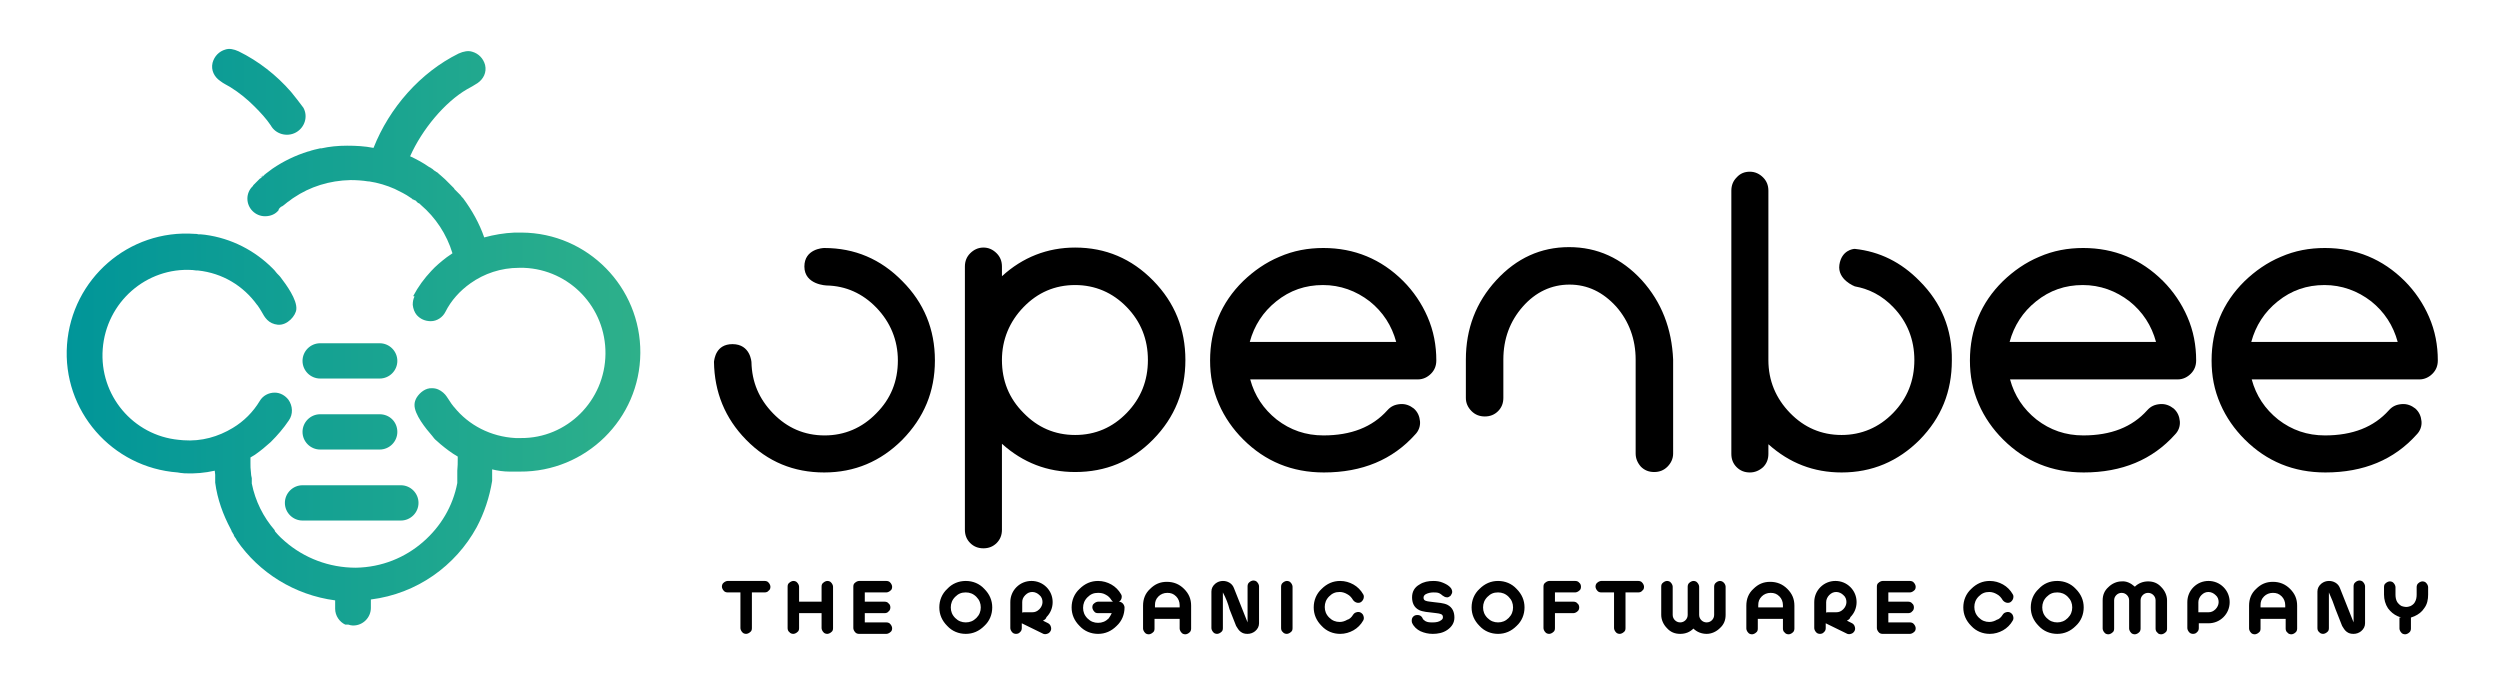
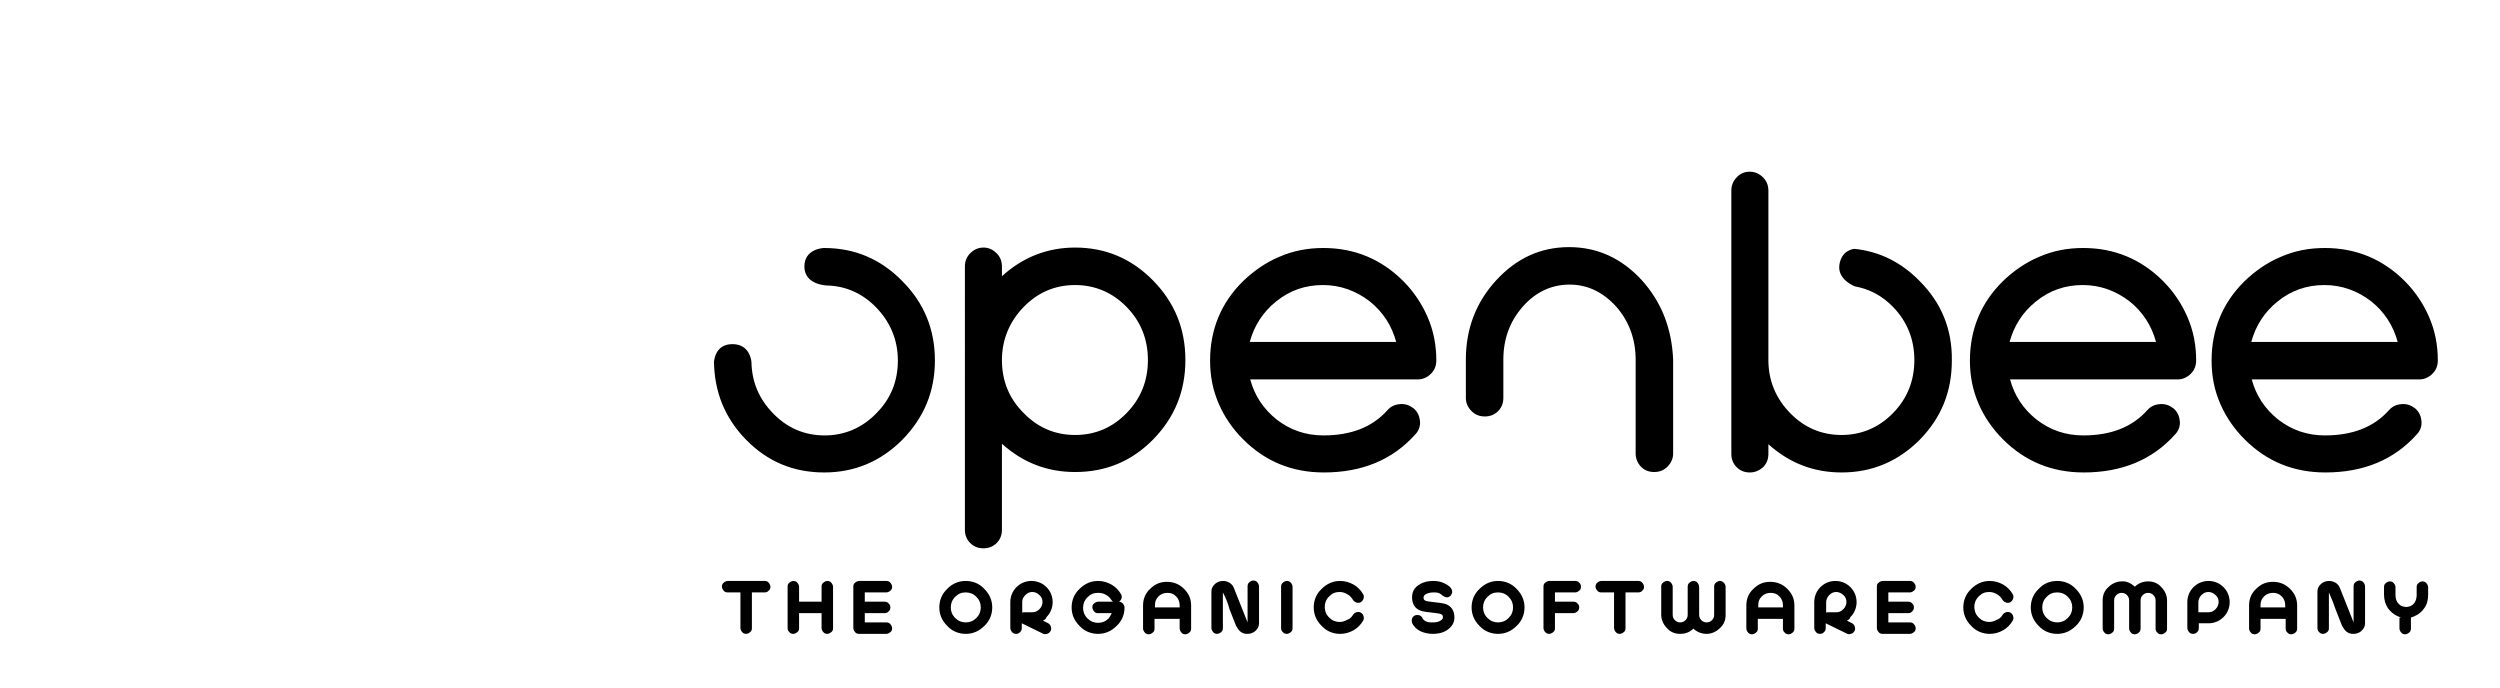
<svg xmlns="http://www.w3.org/2000/svg" version="1.1" x="0px" y="0px" viewBox="0 0 566.9 155.7" style="enable-background:new 0 0 566.9 155.7;" xml:space="preserve" width="567" height="156">
  <defs>
    <linearGradient id="SVGID_1_">
      <stop offset="0" style="stop-color:#009599" />
      <stop offset="1" style="stop-color:#2EB08A" />
    </linearGradient>
  </defs>
-   <path fill="url(#SVGID_1_)" class="st0" d="M111.6,106.3l0,0.2l0,0l0,0.1l0,0.1l0,0.1l0,0l0,0.1l0,0.1l0,0.1l0,0l0,0.1l0,0.1l0,0.1l0,0l0,0.1l0,0.1l0,0.1 l0,0l0,0l0,0.1l0,0.1l0,0.1l0,0l0,0l0,0.1l0,0.1l0,0.1l0,0l0,0l0,0.1l0,0.1l0,0.1l0,0l0,0l0,0.1l0,0.1l0,0.1l0,0l0,0 c-0.6,3.7-1.8,7.3-3.5,10.5h0c-4.8,8.8-13.6,15.1-24,16.4v1.9c0,2.2-1.8,4-4,4h0v0l-0.1,0l0,0l0,0c-0.3,0-0.7-0.1-1-0.2l-0.1,0l0,0 l-0.1,0l0,0l0,0l-0.1,0l-0.1,0l0,0l-0.1,0l0,0l0,0l-0.1,0l0,0l-0.1,0l0,0c-1.3-0.6-2.3-2-2.3-3.6h0v-1.9 c-9.2-1.2-17.3-6.3-22.3-13.6l0,0l0,0l-0.2-0.4l0,0l0,0l-0.3-0.4l0,0l-0.2-0.4l0-0.1l0,0l-0.2-0.3l-0.1-0.2l-0.2-0.3l0-0.1l-0.2-0.4 l0,0c-1.7-3.2-3-6.7-3.5-10.5l0,0l0,0l0-0.1l0-0.1l0-0.1l0,0l0,0l0-0.1l0-0.1l0-0.1l0,0l0,0l0-0.1l0-0.1l0-0.1l0,0l0,0l0-0.1l0-0.1 l0-0.1l0,0l0,0l0-0.1l0-0.1l0-0.1l0,0l0,0l0-0.1l0-0.1l0-0.1l0,0l0,0c0-0.3-0.1-0.6-0.1-0.9c-2.2,0.5-4.5,0.7-6.8,0.6l0,0l-1-0.1 l-0.6-0.1c-14.9-1.1-26.2-14-25.1-29c1.1-14.9,14-26.2,29-25.1c0.3,0,0.5,0,0.8,0.1l0.5,0v0l0,0l1,0.1l0,0c6,0.8,11.3,3.6,15.3,7.6 l0,0c0.3,0.3,0.6,0.6,0.8,0.9l0,0l0,0l0,0l0,0l0,0c0.3,0.4,0.7,0.7,1,1.1c1.3,1.7,3.8,5.1,3.6,7.3c-0.1,1.4-2,3.7-4.2,3.5 c-1-0.1-1.8-0.5-2.4-1.1c-0.6-0.6-0.9-1.2-1.3-1.9c-0.3-0.5-0.6-1-0.9-1.4l0,0l0,0l0,0l0,0l0,0l0,0l0,0l0,0l0,0l0,0l0,0l-0.1-0.1 l0,0l0,0l0,0c-3.1-4.3-7.8-7.2-13.4-7.8l-0.4,0c-0.3,0-0.5-0.1-0.8-0.1c-10.5-0.7-19.6,7.3-20.4,17.9c-0.8,10.5,6.9,19.6,17.2,20.6 l0,0l1.1,0.1c4.1,0.3,7.9-0.8,11.2-2.8c2.5-1.5,4.6-3.6,6.1-6.1h0h0c0.7-1.2,2-1.9,3.4-1.9c1.3,0,2.4,0.7,3.1,1.6 c1,1.4,1.1,3.3,0.1,4.7c-1.2,1.8-2.6,3.4-4.1,4.9c-1.1,1-2.3,2-3.6,2.9v0c-0.3,0.2-0.7,0.4-1,0.6l0,0.7v0v0.6v0c0,0.7,0,1.3,0.1,2h0 c0,0.5,0.1,1,0.2,1.4l0,0l0,0l0,0.1l0,0.2l0,0l0,0.3l0,0l0,0.1l0,0.1l0,0.1l0,0.1l0,0l0,0.1l0,0.1c0.8,4,2.6,7.6,5.2,10.6l0,0l0,0.1 l0.1,0.2c0.4,0.5,0.9,1,1.3,1.4l0,0c0.3,0.3,0.7,0.6,1,0.9h0c4.3,3.7,9.9,5.9,16,5.9c5.9-0.1,11.2-2.3,15.3-5.9h0 c3.9-3.4,6.7-8,7.7-13.3l0-0.1l0-0.1l0-0.1l0-0.1l0-0.1l0,0l0,0l0-0.1l0-0.1l0-0.1l0,0l0-0.1l0-0.1l0-0.1l0-0.1l0,0l0-0.1l0-0.1 l0-0.1l0,0l0,0l0-0.1l0-0.1l0-0.1l0,0l0-0.1l0-0.1l0-0.1l0-0.1l0,0l0-0.2l0-0.1l0,0l0-0.3v0h0c0.1-0.9,0.1-1.8,0.1-2.7l0-0.1h0v-0.2 v-0.2c-1.4-0.8-2.7-1.8-3.9-2.8l0,0c-0.3-0.3-0.6-0.5-0.9-0.8l0,0l0,0l0,0l0,0l0,0c-0.4-0.3-0.7-0.7-1-1.1c-1.4-1.6-4.1-4.9-4-7.1 c0-0.5,0.2-1.1,0.5-1.6c0.7-1.1,2-2.2,3.5-2.1c1,0,1.8,0.4,2.5,1c0.7,0.6,0.9,1.1,1.4,1.8c0.3,0.5,0.6,0.9,1,1.4l0,0l0,0l0,0l0,0 l0,0l0,0l0,0l0,0l0,0l0,0l0,0l0.1,0.1l0,0l0,0l0,0c3.3,4.1,8.3,6.7,13.9,7l0.4,0c0.3,0,0.5,0,0.8,0c10.5,0.1,19.1-8.5,19.2-19.1 c0.1-10.5-8.1-19.1-18.5-19.5h0l-1.1,0c-4.1,0-7.9,1.3-11,3.5c-2.4,1.7-4.4,3.9-5.7,6.5h0h0c-0.6,1.2-1.9,2.1-3.3,2.1 c-1.3,0-2.4-0.5-3.2-1.4c-0.5-0.6-0.8-1.4-0.9-2.3c0-0.7,0.1-1.3,0.4-1.9l0,0L93.7,67c1.1-2.1,2.5-4,4.1-5.7c1-1.1,2.2-2.1,3.5-3.1 l0,0c0.4-0.3,0.9-0.6,1.3-0.9c-1.3-4.3-3.8-8.1-7.2-11h0l-0.1-0.1l-0.1-0.1l-0.1-0.1l0,0L95.1,46l0,0l-0.1,0l-0.1-0.1l-0.1,0l0,0 l0,0l-0.1-0.1l0,0l0,0l-0.1-0.1l-0.1-0.1l-0.1-0.1l0,0l-0.1-0.1l0,0l0,0l-0.1-0.1l-0.1,0l0,0l-0.2-0.1l0,0l0,0l0,0l-0.2-0.1l-0.1,0 l-0.1-0.1l0,0c-0.1-0.1-0.2-0.2-0.4-0.3l0,0c-1.1-0.8-2.4-1.4-3.6-2l0,0l0,0c-1.8-0.8-3.8-1.4-5.8-1.7l0,0l-0.2,0 c-1.3-0.2-2.6-0.3-4-0.3c-4.8,0.1-9.2,1.5-12.9,4l0,0c-0.5,0.3-0.9,0.7-1.4,1l0,0c-0.4,0.3-0.8,0.7-1.3,1l0,0l0,0l-0.1,0 c-0.2,0.2-0.4,0.3-0.5,0.5l0,0l0,0l0,0l0,0l0,0l0,0l0,0l-0.1,0.1l0,0l0,0l0,0l0,0l0,0l0,0l0,0l0,0l0,0l0,0l0,0l0,0l0,0l0,0l0,0l0,0 l0,0l0,0l0,0l0,0l0,0l0,0l0,0l0,0l0,0l0,0l0,0l0,0l0,0.1l0,0l0,0l0,0l0,0l0,0.1c-0.7,0.9-1.8,1.4-3.1,1.4c-2.2,0-4-1.8-4-4 c0-1,0.4-2,1.1-2.7l0,0l0.1-0.1l0,0l0,0l0.1-0.1l0,0l0,0l0-0.1l0,0l0.1-0.1l0,0l0,0l0.1-0.1l0,0l0,0l0,0l0,0l0.1-0.1l0,0l0,0 l0.1-0.1l0,0l0.1-0.1l0.1-0.1l0.1-0.1l0,0l0,0l0.1-0.1l0,0l0.1-0.1l0,0l0,0l0.1-0.1l0,0l0,0l0,0l0,0l0.1-0.1l0,0l0,0l0.1-0.1l0,0 l0,0l0,0l0,0l0.1-0.1l0,0l0,0l0.1-0.1l0,0l0.1-0.1l0,0l0,0l0.1-0.1l0,0l0,0l0.1,0l0,0l0.1-0.1l0,0l0,0l0.1-0.1l0,0l0,0l0,0l0,0 l0.1-0.1l0,0l0,0l0.1-0.1l0,0l0.1,0l0,0l0,0l0.1-0.1l0,0l0,0l0.1-0.1l0,0l0.1-0.1l0,0l0,0l0.1-0.1l0,0l0,0l0.1,0l0,0l0.1-0.1l0,0 l0,0L59,40l0,0l0.1,0l0,0l0,0l0.1-0.1l0,0l0,0l0.1,0l0,0l0.1,0l0,0l0,0c0.8-0.6,1.6-1.2,2.4-1.8l0,0c2.5-1.7,5.2-3,8.1-3.9l0,0 l0.1,0l0,0l0,0c0.8-0.3,1.7-0.5,2.6-0.7l0,0l0,0l0.2,0l0,0l0,0l0,0l0,0l0,0l0,0l0,0l0,0l0,0l0,0l0,0l0,0l0,0l0,0l0,0l0,0l0.1,0l0,0 l0,0l0,0l0,0l0,0l0,0l0,0l0,0l0,0l0,0l0,0l0,0l0,0l0,0l0,0c1.8-0.4,3.7-0.6,5.8-0.6c2,0,4,0.1,6,0.5c3.6-9.1,10.6-17.1,19.3-21.4 c1.1-0.5,2.2-0.7,3.1-0.4c1.4,0.4,2.5,1.5,2.9,3c0.4,1.7-0.4,3.2-1.7,4.1c-0.9,0.6-1.5,0.9-2.4,1.4C100.9,23,95.7,29.2,93,35.3 c1.5,0.7,3,1.5,4.4,2.5v0l0.1,0c0.2,0.2,0.5,0.3,0.7,0.5l0.1,0.1c0.2,0.2,0.5,0.3,0.7,0.5l0.1,0l0.2,0.2l0,0 c0.2,0.2,0.5,0.4,0.7,0.6l0,0c0.3,0.3,0.6,0.5,0.9,0.8l0,0l0.2,0.2l0.2,0.2l0.2,0.2l0.1,0.1l0.2,0.2l0.1,0.1l0.2,0.2l0.2,0.2 l0.2,0.2l0.1,0.1l0.2,0.2l0,0l0.2,0.2l0,0l0,0.1l0.2,0.2l0.1,0.1l0.2,0.2l0.1,0.1l0,0l0.2,0.2l0,0l0.1,0.1l0.2,0.2l0.1,0.1 c0.2,0.2,0.4,0.4,0.5,0.6l0,0c0.1,0.1,0.2,0.2,0.3,0.3l0,0c2,2.7,3.7,5.7,4.8,8.9c2.2-0.6,4.5-1,6.9-1.1l0,0l1,0l0.6,0 c15,0.1,27,12.4,26.9,27.3c-0.1,15-12.4,27-27.3,26.9c-0.3,0-0.5,0-0.8,0l-0.5,0l0,0l-0.1,0l-1,0l0,0 C114.2,106.8,112.8,106.6,111.6,106.3L111.6,106.3z M52.2,19.6c2.1,1.3,3.9,2.8,5.5,4.4c1.4,1.4,2.7,2.8,3.7,4.3 c1.1,2,3.7,2.7,5.7,1.6c2-1.1,2.8-3.6,1.7-5.6c-0.9-1.2-1.8-2.4-2.8-3.6h0c-3.3-3.8-7.4-7-11.9-9.2C53,11,52,10.8,51.1,11.1 c-1.4,0.4-2.5,1.5-2.9,3c-0.4,1.7,0.4,3.2,1.7,4.1C50.8,18.9,51.4,19.1,52.2,19.6L52.2,19.6L52.2,19.6L52.2,19.6z M72.6,85.7 L72.6,85.7l13.5,0v0c2.2,0,4-1.8,4-4c0-2.2-1.8-4-4-4H72.6c-2.2,0-4,1.8-4,4C68.6,83.9,70.4,85.7,72.6,85.7L72.6,85.7z M90.9,109.9 L90.9,109.9l-10.7,0h-0.9H68.6v0c-2.2,0-4,1.8-4,4c0,2.2,1.8,4,4,4h10.7h0.9h10.7c2.2,0,4-1.8,4-4C94.9,111.7,93.1,109.9,90.9,109.9 L90.9,109.9z M86.1,93.8H72.6c-2.2,0-4,1.8-4,4c0,2.2,1.8,4,4,4v0h13.5v0c2.2,0,4-1.8,4-4C90.1,95.5,88.3,93.8,86.1,93.8z" />
  <defs>
    <linearGradient id="SVGID_2_">
      <stop offset="0" style="stop-color:#009599" />
      <stop offset="1" style="stop-color:#2EB08A" />
    </linearGradient>
  </defs>
  <path class="st1" d="M243.8,98.5c4.6,0,8.5-1.7,11.7-5c3.2-3.3,4.8-7.3,4.8-12c0-4.7-1.6-8.7-4.8-12c-3.2-3.3-7.2-5-11.7-5 c-4.6,0-8.5,1.7-11.7,5c-3.2,3.3-4.9,7.4-4.9,12c0,4.7,1.6,8.7,4.9,12C235.3,96.8,239.2,98.5,243.8,98.5L243.8,98.5z M204.6,63.6 c-4.9-5-10.8-7.5-17.7-7.5c0,0,0,0,0,0c-0.3,0-4.5,0.2-4.5,4.2c0,4.2,5.1,4.3,5.1,4.3l0,0c4.3,0.1,8.1,1.8,11.2,5 c3.2,3.3,4.9,7.4,4.9,12c0,4.7-1.6,8.7-4.9,12c-3.2,3.3-7.2,5-11.7,5c-4.6,0-8.5-1.7-11.7-5c-3.2-3.3-4.8-7.1-4.9-11.6l0,0 c0,0-0.2-4.1-4.3-4.1c-3.8,0-4.1,3.4-4.2,4c0.1,6.9,2.5,12.8,7.3,17.7c4.9,5,10.8,7.4,17.7,7.4c6.9,0,12.8-2.5,17.7-7.4 c4.9-5,7.4-10.9,7.4-18C212,74.5,209.5,68.5,204.6,63.6L204.6,63.6z M372.3,63.4c-4.6-5-10.1-7.5-16.5-7.5c-6.4,0-11.9,2.5-16.5,7.5 c-4.6,5-6.9,11-6.9,18v8.7c0,1.1,0.4,2.1,1.3,3c0.8,0.8,1.8,1.2,3,1.2s2.2-0.4,3-1.2c0.8-0.8,1.2-1.8,1.2-3v-8.7 c0-4.7,1.5-8.7,4.4-12c2.9-3.3,6.5-5,10.6-5c4.1,0,7.6,1.7,10.6,5c2.9,3.3,4.4,7.4,4.4,12v21.3c0,1.1,0.4,2.1,1.2,3 c0.8,0.8,1.8,1.2,3,1.2s2.2-0.4,3-1.2c0.8-0.8,1.3-1.8,1.3-3V81.4C379.1,74.4,376.8,68.4,372.3,63.4L372.3,63.4z M316.6,77.4 c-1-3.7-3-6.8-6-9.2c-3.1-2.4-6.7-3.7-10.6-3.7c-4,0-7.5,1.2-10.6,3.7c-3,2.4-5,5.5-6,9.2H316.6L316.6,77.4z M281.9,99.5 c-2.3-2.3-4.2-5-5.5-8c-1.4-3.2-2-6.4-2-9.9c0-7,2.5-13.1,7.5-18c2.4-2.3,5.1-4.2,8.2-5.5c3.2-1.4,6.5-2,10-2c7,0,13.1,2.5,18.1,7.5 c2.3,2.3,4.2,5.1,5.5,8.1c1.4,3.2,2,6.5,2,9.9c0,1.2-0.4,2.2-1.2,3c-0.8,0.8-1.8,1.3-3,1.3h-38c1,3.7,3,6.7,6,9.1 c3.1,2.4,6.6,3.6,10.6,3.6c6.3,0,11.1-1.9,14.5-5.7c0.8-0.9,1.7-1.3,2.9-1.4c1.2-0.1,2.2,0.3,3.1,1c0.9,0.8,1.3,1.8,1.4,2.9 c0.1,1.1-0.3,2.2-1.1,3c-5.1,5.7-12,8.6-20.7,8.6C293,107,286.9,104.5,281.9,99.5L281.9,99.5z M243.8,56c6.9,0,12.8,2.5,17.7,7.5 c4.9,5,7.3,11,7.3,18c0,7-2.4,13-7.3,18c-4.9,5-10.8,7.4-17.7,7.4c-6.3,0-11.8-2.1-16.6-6.4V120c0,1.2-0.4,2.2-1.2,3 c-0.8,0.8-1.8,1.2-3,1.2c-1.2,0-2.2-0.4-3-1.2c-0.8-0.8-1.2-1.8-1.2-3V60.3c0-1.2,0.4-2.2,1.2-3c0.8-0.8,1.8-1.3,3-1.3 c1.1,0,2.1,0.4,3,1.3c0.8,0.8,1.2,1.8,1.2,3v2.2C231.9,58.2,237.5,56,243.8,56z" />
  <defs>
    <linearGradient id="SVGID_3_">
      <stop offset="0" style="stop-color:#009599" />
      <stop offset="1" style="stop-color:#2EB08A" />
    </linearGradient>
  </defs>
  <path class="st2" d="M488.9,77.4c-1-3.7-3-6.8-6-9.2c-3.1-2.4-6.7-3.7-10.6-3.7c-4,0-7.5,1.2-10.6,3.7c-3,2.4-5,5.5-6,9.2H488.9 L488.9,77.4z M435.3,63.6c-4.2-4.3-9.1-6.7-14.7-7.3c-0.4,0-3,0.3-3.5,3.6c-0.5,3.4,3.5,4.9,3.5,4.9l0,0c3.3,0.6,6.2,2.1,8.7,4.7 c3.2,3.3,4.8,7.4,4.8,12c0,4.7-1.6,8.7-4.8,12c-3.2,3.3-7.2,5-11.7,5c-4.6,0-8.5-1.7-11.7-5c-3.2-3.3-4.9-7.3-4.9-12V62.5v-3.8V43.1 c0-1.2-0.4-2.2-1.2-3c-0.8-0.8-1.8-1.3-3-1.3c-1.2,0-2.2,0.4-3,1.3c-0.8,0.8-1.2,1.8-1.2,3v59.7c0,1.2,0.4,2.2,1.2,3 c0.8,0.8,1.8,1.2,3,1.2c1.1,0,2.1-0.4,3-1.2c0.8-0.8,1.2-1.8,1.2-3v-2.2c4.8,4.3,10.3,6.4,16.6,6.4c6.9,0,12.8-2.5,17.7-7.4 c4.9-5,7.3-10.9,7.3-18C442.7,74.5,440.2,68.5,435.3,63.6L435.3,63.6z M543.7,77.4c-1-3.7-3-6.8-6-9.2c-3.1-2.4-6.7-3.7-10.6-3.7 c-4,0-7.5,1.2-10.6,3.7c-3,2.4-5,5.5-6,9.2H543.7L543.7,77.4z M509,99.5c-2.3-2.3-4.2-5-5.5-8c-1.4-3.2-2-6.4-2-9.9 c0-7,2.5-13.1,7.5-18c2.4-2.3,5.1-4.2,8.2-5.5c3.2-1.4,6.5-2,10-2c7,0,13.1,2.5,18.1,7.5c2.3,2.3,4.2,5.1,5.5,8.1 c1.4,3.2,2,6.5,2,9.9c0,1.2-0.4,2.2-1.2,3c-0.8,0.8-1.8,1.3-3,1.3h-38c1,3.7,3,6.7,6,9.1c3.1,2.4,6.6,3.6,10.6,3.6 c6.3,0,11.1-1.9,14.5-5.7c0.8-0.9,1.7-1.3,2.9-1.4c1.2-0.1,2.2,0.3,3.1,1c0.9,0.8,1.3,1.8,1.4,2.9c0.1,1.1-0.3,2.2-1.1,3 c-5.1,5.7-12,8.6-20.7,8.6C520.1,107,514,104.5,509,99.5L509,99.5z M454.2,99.5c-2.3-2.3-4.2-5-5.5-8c-1.4-3.2-2-6.4-2-9.9 c0-7,2.5-13.1,7.5-18c2.4-2.3,5.1-4.2,8.2-5.5c3.2-1.4,6.5-2,10-2c7,0,13.1,2.5,18.1,7.5c2.3,2.3,4.2,5.1,5.5,8.1 c1.4,3.2,2,6.5,2,9.9c0,1.2-0.4,2.2-1.2,3c-0.8,0.8-1.8,1.3-3,1.3h-38c1,3.7,3,6.7,6,9.1c3.1,2.4,6.6,3.6,10.6,3.6 c6.3,0,11.1-1.9,14.5-5.7c0.8-0.9,1.7-1.3,2.9-1.4c1.2-0.1,2.2,0.3,3.1,1c0.9,0.8,1.3,1.8,1.4,2.9c0.1,1.1-0.3,2.2-1.1,3 c-5.1,5.7-12,8.6-20.7,8.6C465.3,107,459.2,104.5,454.2,99.5z" />
  <path class="st3" d="M170.5,134.2v8.1c0,0.4-0.1,0.7-0.4,0.9c-0.2,0.2-0.6,0.4-0.9,0.4c-0.3,0-0.7-0.1-0.9-0.4 c-0.2-0.2-0.4-0.6-0.4-0.9v-8.1h-2.9c-0.3,0-0.7-0.1-0.9-0.4c-0.2-0.2-0.4-0.6-0.4-0.9c0-0.3,0.1-0.7,0.4-0.9 c0.2-0.2,0.6-0.4,0.9-0.4l4.1,0c0,0,0,0,0.2,0l4.1,0c0.3,0,0.7,0.1,0.9,0.4c0.2,0.2,0.4,0.6,0.4,0.9c0,0.4-0.1,0.7-0.4,0.9 c-0.2,0.3-0.6,0.4-0.9,0.4H170.5L170.5,134.2z M186.3,138.9h-5.1v3.4c0,0.4-0.1,0.7-0.4,0.9c-0.2,0.2-0.6,0.4-0.9,0.4 c-0.3,0-0.7-0.1-0.9-0.4c-0.3-0.2-0.4-0.6-0.4-0.9v-9.4c0-0.4,0.1-0.7,0.4-0.9c0.2-0.2,0.6-0.4,0.9-0.4c0.3,0,0.7,0.1,0.9,0.4 c0.2,0.2,0.4,0.6,0.4,0.9v3.4h5.1v-3.4c0-0.4,0.1-0.7,0.4-0.9c0.2-0.2,0.6-0.4,0.9-0.4c0.3,0,0.7,0.1,0.9,0.4 c0.2,0.2,0.4,0.6,0.4,0.9v9.4c0,0.4-0.1,0.7-0.4,0.9c-0.2,0.2-0.6,0.4-0.9,0.4c-0.3,0-0.7-0.1-0.9-0.4c-0.2-0.2-0.4-0.6-0.4-0.9 V138.9L186.3,138.9z M196.1,138.9v2.1h4.9c0.3,0,0.7,0.1,0.9,0.4c0.2,0.2,0.4,0.6,0.4,0.9c0,0.4-0.1,0.7-0.4,0.9 c-0.2,0.2-0.6,0.4-0.9,0.4h-6.2c-0.3,0-0.7-0.1-0.9-0.4c-0.2-0.2-0.4-0.6-0.4-0.9v-9.4c0-0.4,0.1-0.7,0.4-0.9 c0.2-0.2,0.6-0.4,0.9-0.4h6.2c0.3,0,0.7,0.1,0.9,0.4c0.2,0.2,0.4,0.6,0.4,0.9c0,0.4-0.1,0.7-0.4,0.9c-0.2,0.2-0.6,0.4-0.9,0.4h-4.9 v2.1h4.5c0.3,0,0.7,0.1,0.9,0.4c0.3,0.2,0.4,0.6,0.4,0.9c0,0.3-0.1,0.7-0.4,0.9c-0.2,0.3-0.6,0.4-0.9,0.4H196.1L196.1,138.9z M219,131.6c1.6,0,3.1,0.6,4.2,1.8c1.2,1.2,1.8,2.6,1.8,4.2c0,1.6-0.6,3.1-1.8,4.2c-1.2,1.2-2.6,1.8-4.2,1.8c-1.6,0-3.1-0.6-4.2-1.8 c-1.2-1.2-1.8-2.6-1.8-4.2c0-1.6,0.6-3.1,1.8-4.2C215.9,132.2,217.4,131.6,219,131.6L219,131.6z M236.5,140.6l1.2,0.6 c0.3,0.2,0.5,0.4,0.6,0.8c0.1,0.3,0.1,0.7-0.1,1c-0.2,0.3-0.4,0.5-0.8,0.6c-0.3,0.1-0.7,0.1-1-0.1l-4.7-2.3v1.1 c0,0.3-0.1,0.7-0.4,0.9c-0.2,0.3-0.6,0.4-0.9,0.4c-0.3,0-0.7-0.1-0.9-0.4c-0.2-0.2-0.4-0.6-0.4-0.9v-5.9c0-1.3,0.5-2.5,1.4-3.4 c0.9-0.9,2.1-1.4,3.4-1.4c1.3,0,2.5,0.5,3.4,1.4c0.9,0.9,1.4,2.1,1.4,3.4c0,1.3-0.5,2.5-1.4,3.4 C237.2,140.2,236.9,140.4,236.5,140.6L236.5,140.6z M231.8,138.8c0.1-0.1,0.3-0.1,0.5-0.1h1.8c0.6,0,1.1-0.2,1.6-0.7 c0.4-0.4,0.7-1,0.7-1.6c0-0.6-0.2-1.2-0.7-1.6c-0.4-0.4-1-0.7-1.6-0.7c-0.6,0-1.1,0.2-1.6,0.7s-0.7,1-0.7,1.6V138.8L231.8,138.8z M253.7,136.3c0.3,0,0.6,0.1,0.9,0.4c0.2,0.2,0.4,0.6,0.4,0.9c0,1.6-0.6,3.1-1.8,4.2c-1.2,1.2-2.6,1.8-4.2,1.8 c-1.6,0-3.1-0.6-4.2-1.8c-1.2-1.2-1.8-2.6-1.8-4.2c0-1.6,0.6-3.1,1.8-4.2c1.2-1.2,2.6-1.8,4.2-1.8c1.1,0,2.1,0.3,3,0.8 c0.9,0.5,1.7,1.3,2.2,2.2c0.2,0.3,0.2,0.6,0.1,1C254.2,135.9,254,136.2,253.7,136.3L253.7,136.3z M252.1,138.9H249 c-0.4,0-0.7-0.1-0.9-0.4c-0.2-0.2-0.4-0.6-0.4-0.9c0-0.4,0.1-0.7,0.4-0.9c0.2-0.2,0.6-0.4,0.9-0.4h3.4c-0.2-0.1-0.3-0.3-0.4-0.4 c-0.3-0.5-0.7-0.9-1.3-1.2c-0.5-0.3-1.1-0.4-1.7-0.4c-1,0-1.7,0.3-2.4,1c-0.7,0.7-1,1.5-1,2.4c0,0.9,0.3,1.7,1,2.4 c0.7,0.7,1.5,1,2.4,1c0.9,0,1.7-0.3,2.4-1C251.7,139.7,251.9,139.3,252.1,138.9L252.1,138.9z M267.5,140.2h-5.7v2.2 c0,0.4-0.1,0.7-0.4,0.9c-0.2,0.2-0.6,0.4-0.9,0.4c-0.3,0-0.7-0.1-0.9-0.4c-0.2-0.2-0.4-0.6-0.4-0.9v-5.2c0-1.5,0.5-2.8,1.6-3.8 c1.1-1.1,2.3-1.6,3.8-1.6s2.8,0.5,3.9,1.6c1.1,1.1,1.6,2.3,1.6,3.8v5.2c0,0.3-0.1,0.7-0.4,0.9c-0.2,0.2-0.6,0.4-0.9,0.4 c-0.3,0-0.7-0.1-0.9-0.4c-0.2-0.2-0.4-0.6-0.4-0.9V140.2L267.5,140.2z M277.3,134.2v8.1c0,0.4-0.1,0.7-0.4,0.9 c-0.2,0.2-0.6,0.4-0.9,0.4c-0.3,0-0.7-0.1-0.9-0.4c-0.2-0.2-0.4-0.6-0.4-0.9v-8.3c0-0.7,0.3-1.3,0.9-1.8c0.5-0.4,1.1-0.6,1.7-0.6 c0.5,0,1,0.1,1.5,0.4c0.5,0.3,0.8,0.7,1,1.2l3.1,7.8v-8.2c0-0.3,0.1-0.7,0.4-0.9c0.2-0.2,0.6-0.4,0.9-0.4c0.3,0,0.7,0.1,0.9,0.4 c0.2,0.2,0.4,0.6,0.4,0.9v8.4c0,0.7-0.3,1.3-0.9,1.8c-0.5,0.4-1.1,0.6-1.7,0.6c-0.6,0-1.1-0.1-1.6-0.5c-0.4-0.3-0.7-0.8-1-1.3 c-0.5-1.3-1-2.5-1.5-3.8C278.5,136.8,278,135.5,277.3,134.2L277.3,134.2z M293.1,142.3c0,0.4-0.1,0.7-0.4,0.9 c-0.2,0.2-0.6,0.4-0.9,0.4c-0.3,0-0.7-0.1-0.9-0.4c-0.3-0.2-0.4-0.6-0.4-0.9v-9.4c0-0.3,0.1-0.7,0.4-0.9c0.2-0.2,0.6-0.4,0.9-0.4 c0.3,0,0.7,0.1,0.9,0.4c0.2,0.2,0.4,0.6,0.4,0.9V142.3L293.1,142.3z M306.8,139.3c0.2-0.3,0.4-0.5,0.8-0.6c0.3-0.1,0.7-0.1,1,0.1 c0.3,0.2,0.5,0.4,0.6,0.8c0.1,0.3,0.1,0.7-0.1,1c-0.5,0.9-1.3,1.7-2.2,2.2c-0.9,0.5-1.9,0.8-3,0.8c-1.6,0-3.1-0.6-4.2-1.8 c-1.2-1.2-1.8-2.6-1.8-4.2c0-1.6,0.6-3.1,1.8-4.2c1.2-1.2,2.6-1.8,4.2-1.8c1.1,0,2.1,0.3,3,0.8c0.9,0.5,1.7,1.3,2.2,2.2 c0.2,0.3,0.2,0.6,0.1,1c-0.1,0.3-0.3,0.6-0.6,0.8c-0.3,0.2-0.7,0.2-1,0.1c-0.3-0.1-0.6-0.3-0.8-0.6c-0.3-0.5-0.7-1-1.3-1.3 c-0.5-0.3-1.1-0.5-1.7-0.5c-1,0-1.7,0.3-2.4,1c-0.7,0.7-1,1.5-1,2.4c0,0.9,0.3,1.7,1,2.4c0.7,0.7,1.5,1,2.4,1c0.6,0,1.2-0.2,1.7-0.5 C306,140.3,306.5,139.8,306.8,139.3L306.8,139.3z M329,133.2c0.2,0.3,0.3,0.6,0.3,0.9c0,0.3-0.2,0.6-0.4,0.9 c-0.3,0.2-0.6,0.4-0.9,0.3c-0.3,0-0.6-0.2-0.9-0.4c-0.2-0.2-0.5-0.4-0.7-0.5c-0.4-0.2-0.9-0.2-1.3-0.2c-0.6,0-1.2,0.1-1.8,0.4 c-0.3,0.2-0.5,0.4-0.5,0.8c0,0.4,0.2,0.6,0.5,0.7c0.5,0.2,1.3,0.2,1.8,0.3c0.9,0.1,2.3,0.2,3.1,0.6c1.2,0.6,1.6,1.7,1.6,2.9 c0,1.2-0.6,2.1-1.6,2.8c-1,0.7-2.2,0.9-3.3,0.9c-1,0-1.9-0.2-2.8-0.6c-0.8-0.4-1.5-1-1.9-1.9c-0.1-0.3-0.1-0.7,0-1 c0.1-0.3,0.4-0.6,0.7-0.7c0.3-0.1,0.7-0.1,1,0c0.3,0.1,0.6,0.4,0.7,0.7c0.1,0.3,0.4,0.4,0.6,0.6c0.5,0.3,1.1,0.3,1.7,0.3 c0.7,0,1.4-0.1,1.9-0.5c0.3-0.2,0.4-0.4,0.4-0.7c0-0.4-0.2-0.6-0.5-0.7c-0.5-0.2-1.3-0.2-1.8-0.3c-0.9-0.1-2.3-0.2-3.1-0.6 c-1.2-0.6-1.6-1.7-1.6-2.9c0-1.3,0.6-2.3,1.7-2.9c0.9-0.6,2-0.8,3.1-0.8c0.8,0,1.5,0.1,2.2,0.4C327.9,132.3,328.5,132.6,329,133.2 L329,133.2z M339.7,131.6c1.6,0,3.1,0.6,4.2,1.8c1.2,1.2,1.8,2.6,1.8,4.2c0,1.6-0.6,3.1-1.8,4.2c-1.2,1.2-2.6,1.8-4.2,1.8 s-3.1-0.6-4.2-1.8c-1.2-1.2-1.8-2.6-1.8-4.2c0-1.6,0.6-3.1,1.8-4.2C336.7,132.2,338.1,131.6,339.7,131.6L339.7,131.6z M352.6,138.9 v3.4c0,0.4-0.1,0.7-0.4,0.9c-0.2,0.2-0.6,0.4-0.9,0.4c-0.3,0-0.7-0.1-0.9-0.4c-0.2-0.2-0.4-0.6-0.4-0.9v-9.4c0-0.4,0.1-0.7,0.4-0.9 c0.2-0.2,0.6-0.4,0.9-0.4h5.9c0.3,0,0.7,0.1,0.9,0.4c0.3,0.2,0.4,0.6,0.4,0.9c0,0.4-0.1,0.7-0.4,0.9c-0.2,0.2-0.6,0.4-0.9,0.4h-4.6 v2.1h4.2c0.3,0,0.7,0.1,0.9,0.4c0.3,0.2,0.4,0.6,0.4,0.9c0,0.3-0.1,0.7-0.4,0.9c-0.2,0.2-0.6,0.4-0.9,0.4H352.6L352.6,138.9z M368.6,134.2v8.1c0,0.4-0.1,0.7-0.4,0.9c-0.2,0.2-0.6,0.4-0.9,0.4c-0.3,0-0.7-0.1-0.9-0.4c-0.2-0.2-0.4-0.6-0.4-0.9v-8.1h-2.9 c-0.3,0-0.7-0.1-0.9-0.4c-0.2-0.2-0.4-0.6-0.4-0.9c0-0.3,0.1-0.7,0.4-0.9c0.2-0.2,0.6-0.4,0.9-0.4l4.1,0c0,0,0,0,0.2,0l4.1,0 c0.3,0,0.7,0.1,0.9,0.4c0.2,0.2,0.4,0.6,0.4,0.9c0,0.4-0.1,0.7-0.4,0.9c-0.2,0.3-0.6,0.4-0.9,0.4H368.6L368.6,134.2z M384,142.4 c-0.8,0.8-1.8,1.2-3,1.2c-1.2,0-2.2-0.4-3-1.3c-0.8-0.8-1.3-1.9-1.3-3v-6.4c0-0.4,0.1-0.7,0.4-0.9c0.2-0.2,0.6-0.4,0.9-0.4 c0.3,0,0.7,0.1,0.9,0.4c0.2,0.2,0.4,0.6,0.4,0.9v6.4c0,0.5,0.2,0.9,0.5,1.2c0.3,0.3,0.7,0.5,1.2,0.5c0.5,0,0.9-0.2,1.2-0.5 c0.3-0.3,0.5-0.7,0.5-1.2v-6.4c0-0.3,0.1-0.7,0.4-0.9c0.2-0.2,0.6-0.4,0.9-0.4c0.3,0,0.7,0.1,0.9,0.4c0.2,0.2,0.4,0.6,0.4,0.9v6.4 c0,0.5,0.2,0.9,0.5,1.2c0.3,0.3,0.7,0.5,1.2,0.5c0.5,0,0.9-0.2,1.2-0.5c0.3-0.3,0.5-0.7,0.5-1.2v-6.4c0-0.3,0.1-0.7,0.4-0.9 c0.2-0.2,0.6-0.4,0.9-0.4c0.3,0,0.6,0.1,0.9,0.4c0.2,0.2,0.4,0.6,0.4,0.9v6.4c0,1.2-0.4,2.2-1.3,3c-0.8,0.8-1.9,1.3-3,1.3 C385.9,143.6,384.8,143.2,384,142.4L384,142.4z M404.3,140.2h-5.7v2.2c0,0.4-0.1,0.7-0.4,0.9c-0.2,0.2-0.6,0.4-0.9,0.4 c-0.3,0-0.7-0.1-0.9-0.4c-0.2-0.2-0.4-0.6-0.4-0.9v-5.2c0-1.5,0.5-2.8,1.6-3.8c1.1-1.1,2.3-1.6,3.8-1.6c1.5,0,2.8,0.5,3.9,1.6 c1.1,1.1,1.6,2.3,1.6,3.8v5.2c0,0.3-0.1,0.7-0.4,0.9c-0.2,0.2-0.6,0.4-0.9,0.4c-0.3,0-0.7-0.1-0.9-0.4c-0.3-0.2-0.4-0.6-0.4-0.9 V140.2L404.3,140.2z M418.8,140.6l1.2,0.6c0.3,0.2,0.5,0.4,0.6,0.8c0.1,0.3,0.1,0.7-0.1,1c-0.2,0.3-0.4,0.5-0.8,0.6 c-0.3,0.1-0.7,0.1-1-0.1l-4.7-2.3v1.1c0,0.3-0.1,0.7-0.4,0.9c-0.2,0.3-0.6,0.4-0.9,0.4c-0.3,0-0.7-0.1-0.9-0.4 c-0.2-0.2-0.4-0.6-0.4-0.9v-5.9c0-1.3,0.5-2.5,1.4-3.4c0.9-0.9,2.1-1.4,3.4-1.4c1.3,0,2.5,0.5,3.4,1.4c0.9,0.9,1.4,2.1,1.4,3.4 c0,1.3-0.5,2.5-1.4,3.4C419.5,140.2,419.2,140.4,418.8,140.6L418.8,140.6z M414.1,138.8c0.1-0.1,0.3-0.1,0.5-0.1h1.8 c0.6,0,1.1-0.2,1.6-0.7c0.4-0.4,0.7-1,0.7-1.6c0-0.6-0.2-1.2-0.7-1.6c-0.4-0.4-1-0.7-1.6-0.7c-0.6,0-1.1,0.2-1.6,0.7 c-0.4,0.4-0.7,1-0.7,1.6V138.8L414.1,138.8z M428.2,138.9v2.1h4.9c0.3,0,0.7,0.1,0.9,0.4c0.2,0.2,0.4,0.6,0.4,0.9 c0,0.4-0.1,0.7-0.4,0.9c-0.2,0.2-0.6,0.4-0.9,0.4h-6.2c-0.3,0-0.7-0.1-0.9-0.4c-0.2-0.2-0.4-0.6-0.4-0.9v-9.4c0-0.4,0.1-0.7,0.4-0.9 c0.2-0.2,0.6-0.4,0.9-0.4h6.2c0.3,0,0.7,0.1,0.9,0.4c0.2,0.2,0.4,0.6,0.4,0.9c0,0.4-0.1,0.7-0.4,0.9c-0.2,0.2-0.6,0.4-0.9,0.4h-4.9 v2.1h4.5c0.3,0,0.7,0.1,0.9,0.4c0.3,0.2,0.4,0.6,0.4,0.9c0,0.3-0.1,0.7-0.4,0.9c-0.2,0.3-0.6,0.4-0.9,0.4H428.2L428.2,138.9z M454.1,139.3c0.2-0.3,0.4-0.5,0.8-0.6c0.3-0.1,0.7-0.1,1,0.1c0.3,0.2,0.5,0.4,0.6,0.8c0.1,0.3,0.1,0.7-0.1,1 c-0.5,0.9-1.3,1.7-2.2,2.2c-0.9,0.5-1.9,0.8-3,0.8c-1.6,0-3.1-0.6-4.2-1.8c-1.2-1.2-1.8-2.6-1.8-4.2c0-1.6,0.6-3.1,1.8-4.2 c1.2-1.2,2.6-1.8,4.2-1.8c1.1,0,2.1,0.3,3,0.8c0.9,0.5,1.7,1.3,2.2,2.2c0.2,0.3,0.2,0.6,0.1,1c-0.1,0.3-0.3,0.6-0.6,0.8 c-0.3,0.2-0.7,0.2-1,0.1c-0.3-0.1-0.6-0.3-0.8-0.6c-0.3-0.5-0.7-1-1.3-1.3c-0.5-0.3-1.1-0.5-1.7-0.5c-1,0-1.7,0.3-2.4,1 c-0.7,0.7-1,1.5-1,2.4c0,0.9,0.3,1.7,1,2.4c0.7,0.7,1.5,1,2.4,1c0.6,0,1.2-0.2,1.7-0.5C453.3,140.3,453.8,139.8,454.1,139.3 L454.1,139.3z M466.5,131.6c1.6,0,3.1,0.6,4.2,1.8c1.2,1.2,1.8,2.6,1.8,4.2c0,1.6-0.6,3.1-1.8,4.2c-1.2,1.2-2.6,1.8-4.2,1.8 c-1.6,0-3.1-0.6-4.2-1.8c-1.2-1.2-1.8-2.6-1.8-4.2c0-1.6,0.6-3.1,1.8-4.2C463.4,132.2,464.8,131.6,466.5,131.6L466.5,131.6z M484.1,132.9c0.8-0.8,1.9-1.2,3-1.2c1.2,0,2.2,0.4,3,1.3c0.8,0.8,1.3,1.9,1.3,3v6.4c0,0.4-0.1,0.7-0.4,0.9 c-0.2,0.2-0.6,0.4-0.9,0.4c-0.4,0-0.7-0.1-0.9-0.4c-0.3-0.2-0.4-0.6-0.4-0.9v-6.4c0-0.5-0.2-0.9-0.5-1.2c-0.3-0.3-0.7-0.5-1.2-0.5 c-0.5,0-0.9,0.2-1.2,0.5c-0.3,0.3-0.5,0.7-0.5,1.2v6.4c0,0.3-0.1,0.7-0.4,0.9c-0.2,0.2-0.6,0.4-0.9,0.4c-0.3,0-0.7-0.1-0.9-0.4 c-0.2-0.2-0.4-0.6-0.4-0.9v-6.4c0-0.5-0.2-0.9-0.5-1.2c-0.3-0.3-0.7-0.5-1.2-0.5c-0.5,0-0.9,0.2-1.2,0.5c-0.3,0.3-0.5,0.7-0.5,1.2 v6.4c0,0.4-0.1,0.7-0.4,0.9c-0.2,0.2-0.6,0.4-0.9,0.4c-0.3,0-0.7-0.1-0.9-0.4c-0.2-0.2-0.4-0.6-0.4-0.9v-6.4c0-1.2,0.4-2.2,1.3-3 c0.8-0.8,1.9-1.3,3-1.3C482.2,131.6,483.2,132.1,484.1,132.9L484.1,132.9z M498.6,141.3v1c0,0.3-0.1,0.7-0.4,0.9 c-0.2,0.3-0.6,0.4-0.9,0.4c-0.3,0-0.7-0.1-0.9-0.4c-0.2-0.2-0.4-0.6-0.4-0.9v-5.9c0-1.3,0.5-2.5,1.4-3.4c0.9-0.9,2.1-1.4,3.4-1.4 c1.3,0,2.5,0.5,3.4,1.4c0.9,0.9,1.4,2.1,1.4,3.4c0,1.3-0.5,2.5-1.4,3.4c-0.9,0.9-2.1,1.4-3.4,1.4H498.6L498.6,141.3z M518.3,140.2 h-5.7v2.2c0,0.4-0.1,0.7-0.4,0.9c-0.2,0.2-0.6,0.4-0.9,0.4c-0.3,0-0.7-0.1-0.9-0.4c-0.2-0.2-0.4-0.6-0.4-0.9v-5.2 c0-1.5,0.5-2.8,1.6-3.8c1.1-1.1,2.3-1.6,3.8-1.6s2.8,0.5,3.9,1.6c1.1,1.1,1.6,2.3,1.6,3.8v5.2c0,0.3-0.1,0.7-0.4,0.9 c-0.2,0.2-0.6,0.4-0.9,0.4c-0.3,0-0.7-0.1-0.9-0.4c-0.3-0.2-0.4-0.6-0.4-0.9V140.2L518.3,140.2z M528.1,134.2v8.1 c0,0.4-0.1,0.7-0.4,0.9c-0.2,0.2-0.6,0.4-0.9,0.4c-0.3,0-0.7-0.1-0.9-0.4c-0.3-0.2-0.4-0.6-0.4-0.9v-8.3c0-0.7,0.3-1.3,0.9-1.8 c0.5-0.4,1.1-0.6,1.7-0.6c0.5,0,1,0.1,1.5,0.4c0.5,0.3,0.8,0.7,1,1.2l3.1,7.8v-8.2c0-0.3,0.1-0.7,0.4-0.9c0.2-0.2,0.6-0.4,0.9-0.4 c0.3,0,0.7,0.1,0.9,0.4c0.2,0.2,0.4,0.6,0.4,0.9v8.4c0,0.7-0.3,1.3-0.9,1.8c-0.5,0.4-1.1,0.6-1.7,0.6c-0.6,0-1.1-0.1-1.6-0.5 c-0.4-0.3-0.7-0.8-1-1.3c-0.5-1.3-1-2.5-1.5-3.8C529.2,136.8,528.7,135.5,528.1,134.2L528.1,134.2z M544.5,139.9 c-0.3-0.1-0.5-0.2-0.8-0.3c-0.9-0.4-1.6-1-2.2-1.8c-0.6-0.9-0.9-2-0.9-3.1v-1.7c0-0.4,0.1-0.7,0.4-0.9c0.2-0.2,0.6-0.4,0.9-0.4 c0.3,0,0.7,0.1,0.9,0.4c0.2,0.2,0.4,0.6,0.4,0.9v1.7c0,0.6,0.1,1.2,0.4,1.7c0.3,0.4,0.6,0.7,1,0.9c0.3,0.1,0.7,0.2,1,0.2 c0.4,0,0.7-0.1,1-0.2c0.4-0.2,0.8-0.5,1-0.9c0.3-0.5,0.4-1.1,0.4-1.7v-1.7c0-0.3,0.1-0.7,0.4-0.9c0.2-0.2,0.6-0.4,0.9-0.4 c0.3,0,0.7,0.1,0.9,0.4c0.2,0.2,0.4,0.6,0.4,0.9v1.7c0,1.1-0.2,2.2-0.9,3.1c-0.5,0.8-1.3,1.4-2.2,1.8c-0.3,0.1-0.5,0.2-0.8,0.3v2.5 c0,0.3-0.1,0.7-0.4,0.9c-0.2,0.2-0.6,0.4-0.9,0.4c-0.3,0-0.7-0.1-0.9-0.4c-0.2-0.2-0.4-0.6-0.4-0.9V139.9L544.5,139.9z M221.4,135.2 c-0.7-0.7-1.5-1-2.4-1c-1,0-1.7,0.3-2.4,1c-0.7,0.7-1,1.5-1,2.4s0.3,1.7,1,2.4c0.7,0.7,1.5,1,2.4,1c0.9,0,1.7-0.3,2.4-1 c0.7-0.7,1-1.5,1-2.4C222.4,136.7,222.1,135.9,221.4,135.2L221.4,135.2z M261.8,137.6h5.7v-0.5c0-0.8-0.3-1.5-0.8-2 c-0.6-0.6-1.2-0.8-2-0.8c-0.8,0-1.5,0.3-2,0.8c-0.6,0.6-0.8,1.2-0.8,2V137.6L261.8,137.6z M342.1,135.2c-0.7-0.7-1.5-1-2.4-1 c-1,0-1.7,0.3-2.4,1c-0.7,0.7-1,1.5-1,2.4s0.3,1.7,1,2.4c0.7,0.7,1.5,1,2.4,1c0.9,0,1.7-0.3,2.4-1c0.7-0.7,1-1.5,1-2.4 C343.1,136.7,342.8,135.9,342.1,135.2L342.1,135.2z M398.6,137.6h5.7v-0.5c0-0.8-0.3-1.5-0.8-2c-0.6-0.6-1.2-0.8-2-0.8 c-0.8,0-1.5,0.3-2,0.8c-0.6,0.6-0.8,1.2-0.8,2V137.6L398.6,137.6z M468.9,135.2c-0.7-0.7-1.5-1-2.4-1c-1,0-1.7,0.3-2.4,1 c-0.7,0.7-1,1.5-1,2.4s0.3,1.7,1,2.4c0.7,0.7,1.5,1,2.4,1c0.9,0,1.7-0.3,2.4-1c0.7-0.7,1-1.5,1-2.4 C469.9,136.7,469.6,135.9,468.9,135.2L468.9,135.2z M498.6,138.7h2.2c0.6,0,1.1-0.2,1.6-0.7c0.4-0.4,0.7-1,0.7-1.6 c0-0.6-0.2-1.2-0.7-1.6c-0.4-0.4-1-0.7-1.6-0.7c-0.6,0-1.1,0.2-1.6,0.7c-0.4,0.4-0.7,1-0.7,1.6V138.7L498.6,138.7z M512.5,137.6h5.7 v-0.5c0-0.8-0.3-1.5-0.8-2c-0.6-0.6-1.2-0.8-2-0.8c-0.8,0-1.5,0.3-2,0.8c-0.6,0.6-0.8,1.2-0.8,2V137.6z" />
</svg>